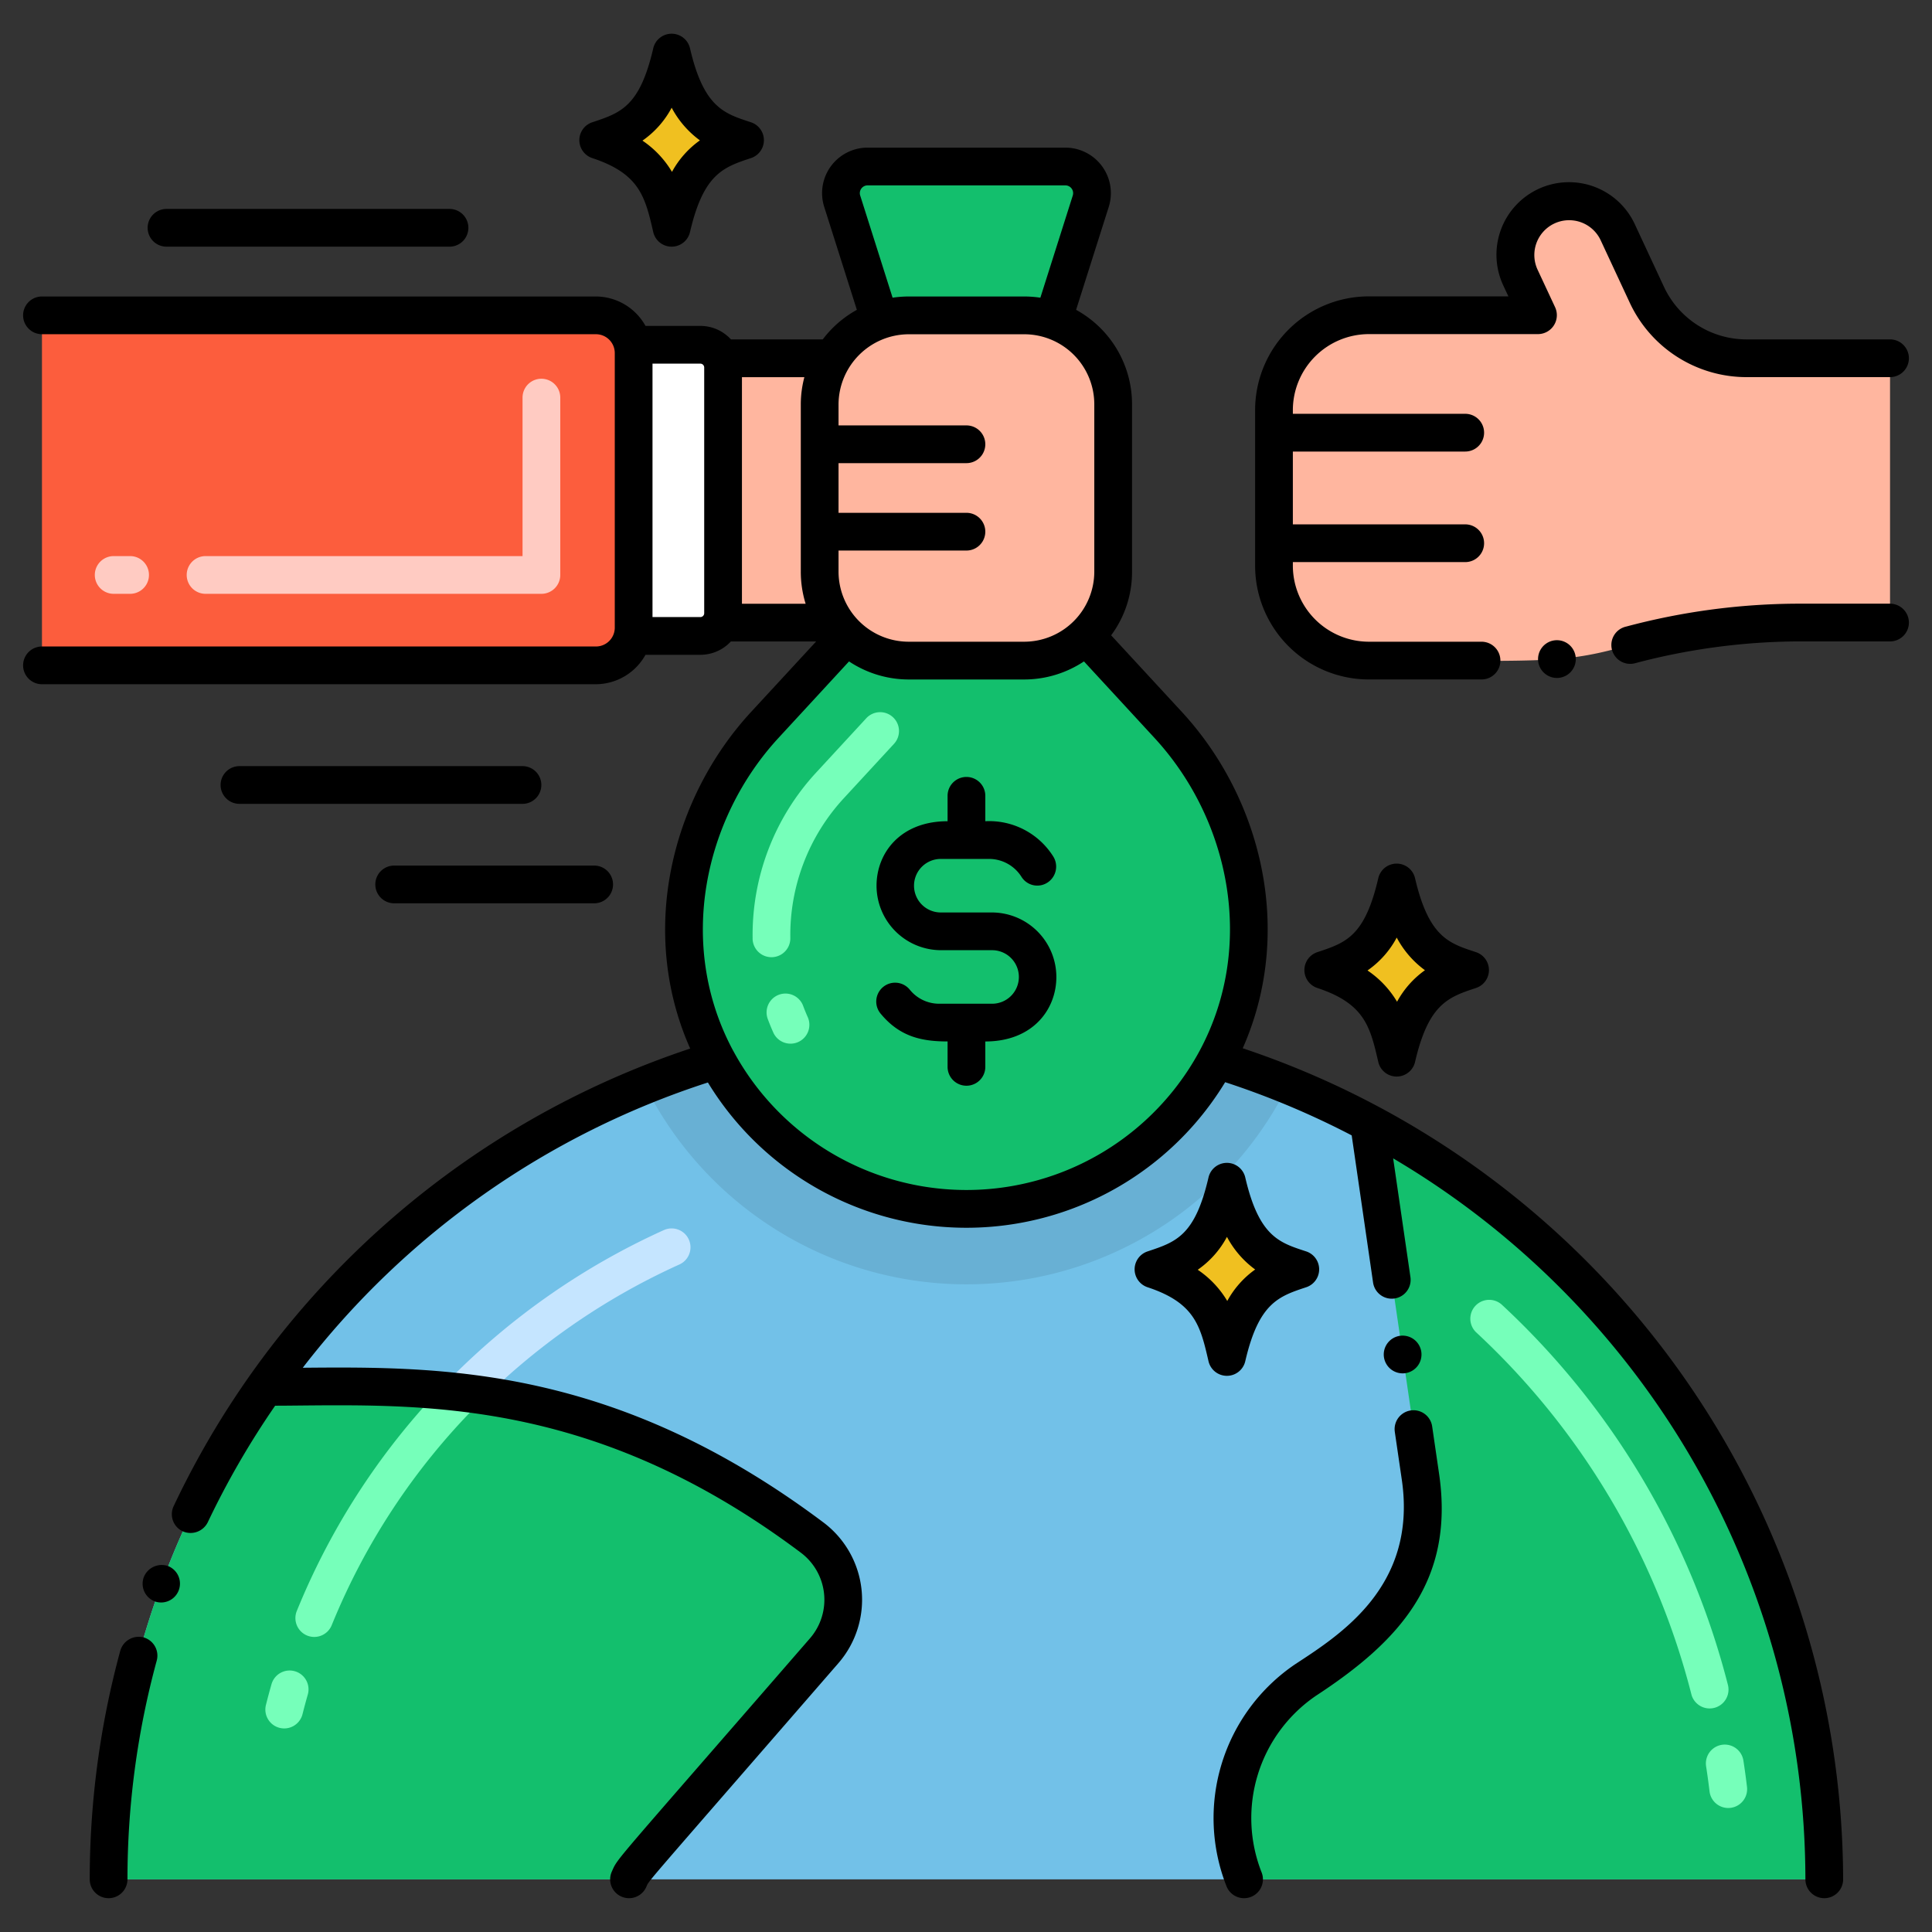
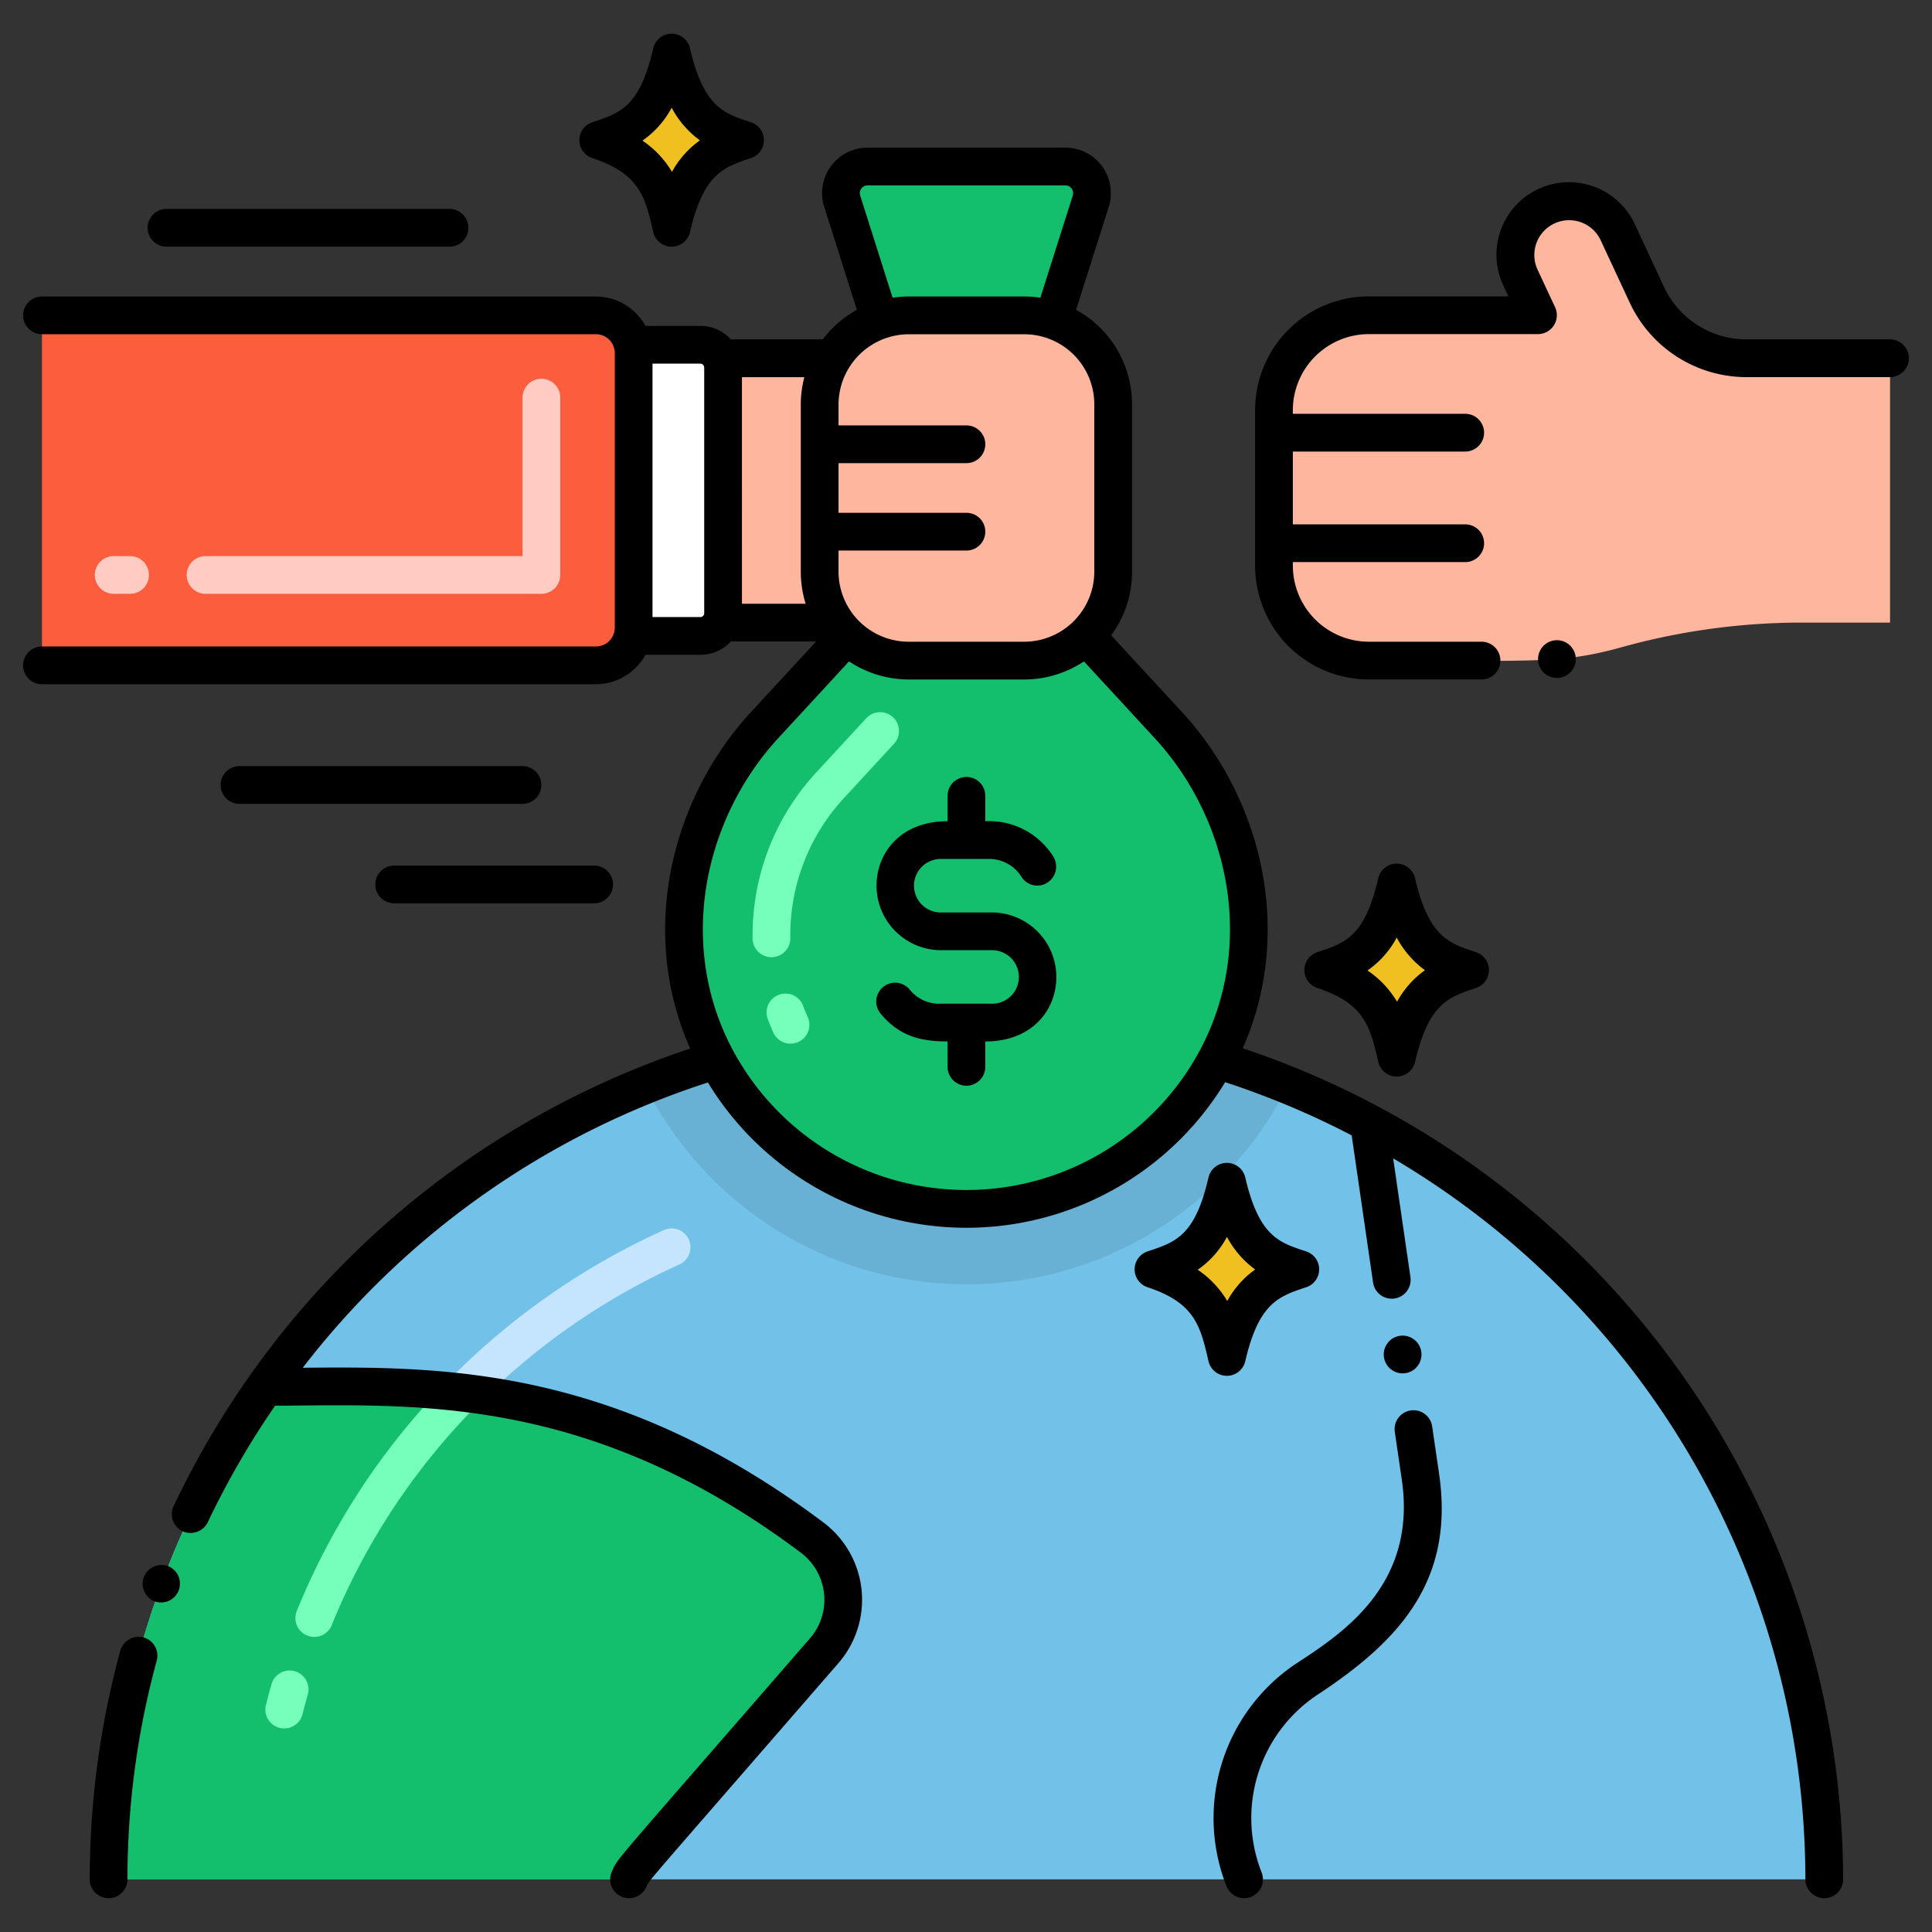
<svg xmlns="http://www.w3.org/2000/svg" height="512" viewBox="0 0 256 256" width="512">
  <rect x="0" y="0" width="256" height="256" fill="#333333" stroke="none" />
  <path d="m95.551 47.474a2.984 2.984 0 0 0 -2.74-1.79h-8.97a5.011 5.011 0 0 1 .12 1.1v36.38a5.011 5.011 0 0 1 -.12 1.1h8.97a3 3 0 0 0 2.73-1.77 2.952 2.952 0 0 0 .27-1.23v-32.58a2.888 2.888 0 0 0 -.26-1.21z" fill="#fff" />
  <path d="m231.392 47.473a14.511 14.511 0 0 1 -13.152-8.38l-3.874-8.308a7.112 7.112 0 0 0 -12.891 6.015l2.322 4.971h-22.431a12.552 12.552 0 0 0 -12.553 12.552v20.659a12.553 12.553 0 0 0 12.552 12.553c21.919 0 25.36.438 33.212-1.693a89.3 89.3 0 0 1 23.379-3.342h12.483v-35.027z" fill="#ffb69f" />
  <path d="m98.721 18.575c-3.723-1.23-7.568-2.3-9.727-11.6-1.988 8.565-5.174 10.1-9.727 11.6 7.426 2.454 8.547 6.517 9.727 11.605 2.035-8.77 5.4-10.175 9.727-11.605z" fill="#f0c020" />
  <path d="m194.8 128.536c-3.723-1.23-7.568-2.305-9.727-11.6-1.988 8.565-5.174 10.1-9.726 11.6 7.426 2.454 8.546 6.517 9.726 11.6 2.027-8.765 5.397-10.17 9.727-11.6z" fill="#f0c020" />
  <path d="m83.841 45.684a5.008 5.008 0 0 0 -4.88-3.9h-73.4v46.38h73.4a4.988 4.988 0 0 0 5-5v-36.38a5.011 5.011 0 0 0 -.12-1.1z" fill="#fc5d3d" />
  <path d="m241.73 249.021h-227.34a113.3 113.3 0 0 1 20.72-65.24l.01-.01a113.217 113.217 0 0 1 50.34-39.971c3.75-1.52 8.51-3.1 9.51-3.35a37.6 37.6 0 0 0 66.19-.04c.63.14 5.35 1.68 9.51 3.37a110.7 110.7 0 0 1 10.72 5.02 113.642 113.642 0 0 1 60.34 100.221z" fill="#72c1e8" />
  <path d="m154.8 96.061-10.92-11.83a11.605 11.605 0 0 1 -8.16 3.3h-15.32a11.641 11.641 0 0 1 -8.16-3.3l-10.91 11.83c-10.61 11.51-14.44 29.43-6.36 44.39a37.6 37.6 0 0 0 66.19-.04c8.08-15.03 4.2-32.89-6.36-44.35z" fill="#13bf6d" />
  <path d="m170.67 143.781a47.587 47.587 0 0 1 -85.21.02c3.75-1.52 8.51-3.1 9.51-3.35a37.6 37.6 0 0 0 66.19-.04c.63.14 5.35 1.68 9.51 3.37z" fill="#68b0d4" />
  <g fill="#13bf6d">
    <path d="m109.2 218.741c-26.75 30.82-25.17 28.79-25.85 30.28h-68.96a113.3 113.3 0 0 1 20.72-65.24l.01-.01c18.53 0 42.94-2.2 72.48 19.95a10.31 10.31 0 0 1 1.6 15.02z" />
-     <path d="m241.73 249.021h-76.88a22.124 22.124 0 0 1 8.16-26.42c4.02-2.72 17.65-10.06 15.23-26.8l-6.85-47a113.642 113.642 0 0 1 60.34 100.22z" />
    <path d="m111.6 26.666 5 15.756a11.6 11.6 0 0 1 3.805-.637h15.316a11.618 11.618 0 0 1 3.817.637l5-15.756a3.534 3.534 0 0 0 -3.369-4.6h-26.202a3.534 3.534 0 0 0 -3.367 4.6z" />
-     <path d="m111.6 26.666 5 15.756a11.6 11.6 0 0 1 3.805-.637h15.316a11.618 11.618 0 0 1 3.817.637l5-15.756a3.534 3.534 0 0 0 -3.369-4.6h-26.202a3.534 3.534 0 0 0 -3.367 4.6z" />
+     <path d="m111.6 26.666 5 15.756a11.6 11.6 0 0 1 3.805-.637h15.316a11.618 11.618 0 0 1 3.817.637l5-15.756h-26.202a3.534 3.534 0 0 0 -3.367 4.6z" />
  </g>
  <path d="m139.531 42.424a11.412 11.412 0 0 0 -3.81-.64h-15.321a11.5 11.5 0 0 0 -3.81.64 11.768 11.768 0 0 0 -6.26 5.05h-14.779a2.888 2.888 0 0 1 .26 1.21v32.58a2.952 2.952 0 0 1 -.27 1.23h15.19a11.949 11.949 0 0 0 1.5 1.74h.01a11.641 11.641 0 0 0 8.16 3.3h15.32a11.808 11.808 0 0 0 11.78-11.78v-22.19a11.766 11.766 0 0 0 -7.97-11.14z" fill="#ffb69f" />
  <path d="m172.3 168.193c-3.723-1.23-7.568-2.305-9.727-11.6-1.988 8.565-5.174 10.1-9.727 11.6 7.426 2.454 8.547 6.517 9.727 11.6 2.027-8.765 5.397-10.17 9.727-11.6z" fill="#f0c020" />
  <path d="m71.739 78.685h-44.5a2.5 2.5 0 0 1 0-5h42v-21a2.5 2.5 0 0 1 5 0v23.5a2.5 2.5 0 0 1 -2.5 2.5zm-54.5 0h-2.176a2.5 2.5 0 0 1 0-5h2.176a2.5 2.5 0 1 1 0 5z" fill="#ffcbc2" />
  <path d="m59.575 186.325a2.5 2.5 0 0 1 -.022-3.536 94.625 94.625 0 0 1 28.41-19.795 2.5 2.5 0 0 1 2.061 4.556 89.635 89.635 0 0 0 -26.914 18.75 2.5 2.5 0 0 1 -3.535.025z" fill="#c5e5ff" />
  <path d="m37.052 228.951a2.5 2.5 0 0 1 -1.814-3.035q.348-1.383.738-2.75a2.5 2.5 0 0 1 4.809 1.371q-.369 1.291-.7 2.6a2.5 2.5 0 0 1 -3.033 1.814zm3.648-12.231a2.5 2.5 0 0 1 -1.372-3.259 93.85 93.85 0 0 1 20.224-30.671 2.5 2.5 0 1 1 3.559 3.512 88.873 88.873 0 0 0 -19.157 29.045 2.5 2.5 0 0 1 -3.254 1.373z" fill="#76ffba" />
-   <path d="m226.516 237.316q-.195-1.639-.448-3.266a2.5 2.5 0 1 1 4.942-.764q.264 1.713.47 3.439a2.5 2.5 0 1 1 -4.964.591zm-2.4-12.817a98.8 98.8 0 0 0 -28.523-47.962 2.5 2.5 0 0 1 3.4-3.665 103.806 103.806 0 0 1 29.965 50.385 2.5 2.5 0 0 1 -4.844 1.242z" fill="#76ffba" />
  <path d="m102.453 136.784q-.4-.9-.734-1.8a2.5 2.5 0 0 1 4.686-1.742q.285.765.619 1.52a2.5 2.5 0 1 1 -4.571 2.026zm-2.726-12.42a31.7 31.7 0 0 1 8.421-22l6.619-7.173a2.5 2.5 0 1 1 3.674 3.391l-6.618 7.173a26.709 26.709 0 0 0 -7.1 18.543 2.5 2.5 0 1 1 -5 .07z" fill="#76ffba" />
  <path d="m78.483 20.949c6.285 2.076 7 5.147 8.075 9.8a2.5 2.5 0 0 0 4.871 0c1.791-7.72 4.427-8.591 8.076-9.8a2.5 2.5 0 0 0 0-4.748c-3.5-1.154-6.243-1.9-8.076-9.8a2.5 2.5 0 0 0 -4.87 0c-1.793 7.72-4.292 8.546-8.076 9.8a2.5 2.5 0 0 0 0 4.748zm10.517-6.676a12.756 12.756 0 0 0 3.742 4.327 12.372 12.372 0 0 0 -3.7 4.173 13 13 0 0 0 -3.914-4.139 12.388 12.388 0 0 0 3.872-4.361z" />
  <path d="m187.5 116.366a2.5 2.5 0 0 0 -4.87 0c-1.792 7.72-4.292 8.546-8.076 9.8a2.5 2.5 0 0 0 0 4.747c6.285 2.077 7 5.147 8.076 9.8a2.5 2.5 0 0 0 4.871 0c1.79-7.719 4.426-8.591 8.075-9.8a2.5 2.5 0 0 0 0-4.748c-3.501-1.157-6.239-1.904-8.076-9.799zm-2.385 16.366a12.982 12.982 0 0 0 -3.914-4.139 12.388 12.388 0 0 0 3.873-4.359 12.756 12.756 0 0 0 3.739 4.325 12.372 12.372 0 0 0 -3.694 4.173z" />
  <path d="m173.08 165.819c-3.505-1.154-6.243-1.9-8.076-9.8a2.5 2.5 0 0 0 -4.87 0c-1.793 7.72-4.292 8.546-8.076 9.8a2.5 2.5 0 0 0 0 4.747c6.285 2.077 7 5.147 8.075 9.8a2.5 2.5 0 0 0 4.872 0c1.79-7.719 4.426-8.591 8.075-9.8a2.5 2.5 0 0 0 0-4.747zm-10.461 6.57a12.982 12.982 0 0 0 -3.914-4.139 12.388 12.388 0 0 0 3.873-4.359 12.756 12.756 0 0 0 3.739 4.325 12.372 12.372 0 0 0 -3.698 4.173z" />
  <path d="m15.94 218.721a115.507 115.507 0 0 0 -4.05 30.3 2.5 2.5 0 0 0 5 0 110.234 110.234 0 0 1 3.88-28.99 2.508 2.508 0 0 0 -1.76-3.07 2.545 2.545 0 0 0 -3.07 1.76z" />
  <path d="m20.53 212.2a2.5 2.5 0 0 0 1.73-4.69 2.551 2.551 0 0 0 -3.21 1.48 2.507 2.507 0 0 0 1.48 3.21z" />
  <path d="m78.96 85.664h-73.399a2.5 2.5 0 1 0 0 5h73.4a7.558 7.558 0 0 0 6.571-3.9h7.28a5.5 5.5 0 0 0 4.03-1.764h11.3l-8.652 9.372c-10.522 11.428-14.936 29.063-8.034 44.568a116.3 116.3 0 0 0 -68.446 60.631 2.5 2.5 0 0 0 1.19 3.33 2.549 2.549 0 0 0 3.33-1.19 111.4 111.4 0 0 1 8.928-15.448c1.079 0 2.17-.014 3.287-.024 17.765-.165 39.878-.372 66.357 19.488a7.8 7.8 0 0 1 1.215 11.371c-26.643 30.687-25.369 28.961-26.244 30.888a2.5 2.5 0 0 0 4.552 2.069c.47-1.036-1.015.823 25.465-29.676a12.81 12.81 0 0 0 -1.992-18.654c-27.62-20.717-50.529-20.659-68.98-20.49a110.766 110.766 0 0 1 53.682-37.8 40.108 40.108 0 0 0 68.54-.04 111.059 111.059 0 0 1 16.766 7.048l2.833 19.5a2.5 2.5 0 0 0 4.951-.72l-2.29-15.734a111.062 111.062 0 0 1 54.625 95.542 2.505 2.505 0 0 0 2.5 2.49h.011a2.5 2.5 0 0 0 2.489-2.5 116.446 116.446 0 0 0 -79.557-110.121c6.785-15.315 2.647-32.919-8.028-44.527l-9.407-10.191a14.071 14.071 0 0 0 2.767-8.428v-22.19a14.261 14.261 0 0 0 -7.412-12.509l4.324-13.633a6.031 6.031 0 0 0 -5.752-7.859h-26.193a6.03 6.03 0 0 0 -5.752 7.859l4.324 13.633a14.321 14.321 0 0 0 -4.522 3.92h-12.161a5.479 5.479 0 0 0 -4.045-1.79h-7.279a7.558 7.558 0 0 0 -6.572-3.9h-73.399a2.5 2.5 0 0 0 0 5h73.4a2.5 2.5 0 0 1 2.5 2.5v36.379a2.5 2.5 0 0 1 -2.501 2.5zm36.007-61.1h26.194a1.032 1.032 0 0 1 .986 1.347l-4.293 13.535a14.889 14.889 0 0 0 -2.133-.16h-15.321a15.089 15.089 0 0 0 -2.127.159l-4.292-13.535a1.032 1.032 0 0 1 .986-1.347zm-3.857 48.386h16.948a2.5 2.5 0 0 0 0-5h-16.948v-6.581h16.948a2.5 2.5 0 0 0 0-5h-16.948v-2.8a9.336 9.336 0 0 1 9.29-9.278h15.316a9.288 9.288 0 0 1 9.284 9.273v22.19a9.3 9.3 0 0 1 -9.281 9.277h-15.319a9.3 9.3 0 0 1 -9.29-9.277zm1.39 14.691a14.318 14.318 0 0 0 7.9 2.394h15.321a14.338 14.338 0 0 0 7.909-2.394l9.33 10.12c10.02 10.853 13.452 27.6 6 41.47a35.106 35.106 0 0 1 -61.79.03l-.01-.01c-7.564-14.05-3.862-30.8 6.01-41.49zm-14.189-37.666h8.273a14.056 14.056 0 0 0 -.474 3.589v22.19a14.284 14.284 0 0 0 .641 4.246h-8.44zm-11.851-1.79h6.351a.51.51 0 0 1 .5.5v32.58a.509.509 0 0 1 -.5.5h-6.351z" />
-   <path d="m252.939 82.491a2.508 2.508 0 0 0 -2.5-2.5h-12.479a89.263 89.263 0 0 0 -22.47 3.03 2.5 2.5 0 1 0 1.239 4.84 85.95 85.95 0 0 1 21.231-2.87h12.479a2.5 2.5 0 0 0 2.5-2.5z" />
  <path d="m181.37 90.031h14.94a2.5 2.5 0 0 0 0-5h-14.94a10.091 10.091 0 0 1 -10.06-10.05v-.5h22.84a2.5 2.5 0 0 0 0-5h-22.84v-9.649h22.84a2.5 2.5 0 0 0 0-5h-22.84v-.511a10.091 10.091 0 0 1 10.06-10.05h22.43a2.509 2.509 0 0 0 2.26-3.56l-2.32-4.97a4.612 4.612 0 1 1 8.36-3.9l3.87 8.31a17.078 17.078 0 0 0 15.42 9.82h19.049a2.5 2.5 0 0 0 0-5h-19.049a12.064 12.064 0 0 1 -10.89-6.93l-3.87-8.31a9.612 9.612 0 1 0 -17.42 8.13l.66 1.41h-18.5a15.073 15.073 0 0 0 -15.06 15.05v20.66a15.073 15.073 0 0 0 15.06 15.05z" />
  <path d="m203.81 87.561a2.5 2.5 0 0 0 4.98-.46 2.5 2.5 0 0 0 -4.98.46z" />
  <path d="m69.231 101.515h-37.5a2.5 2.5 0 0 0 0 5h37.5a2.5 2.5 0 0 0 0-5z" />
  <path d="m22.063 32.685h37.5a2.5 2.5 0 0 0 0-5h-37.5a2.5 2.5 0 1 0 0 5z" />
  <path d="m49.731 117.193a2.5 2.5 0 0 0 2.5 2.5h26.5a2.5 2.5 0 0 0 0-5h-26.5a2.5 2.5 0 0 0 -2.5 2.5z" />
  <path d="m171.6 220.531a24.627 24.627 0 0 0 -9.08 29.41 2.5 2.5 0 0 0 4.65-1.84 19.613 19.613 0 0 1 7.24-23.43c11.052-7.237 18.278-15.183 16.3-29.22l-.94-6.44a2.5 2.5 0 0 0 -4.951.71v.01l.941 6.43c2.006 14.055-8.176 20.448-14.16 24.37z" />
  <path d="m186.22 181.951a2.5 2.5 0 1 0 -2.84-2.12 2.506 2.506 0 0 0 2.84 2.12z" />
  <path d="m124.692 125.906h6.734a3.547 3.547 0 1 1 -.045 7.093h-7.029a5 5 0 0 1 -3.786-1.842 2.5 2.5 0 1 0 -3.84 3.2c2.5 3 5.373 3.641 8.833 3.641v3.366a2.5 2.5 0 0 0 5 0v-3.364c6.271 0 9.414-4.222 9.414-8.546a8.556 8.556 0 0 0 -8.547-8.547h-6.734a3.547 3.547 0 1 1 .045-7.093h6.443a5.081 5.081 0 0 1 4.189 2.4 2.473 2.473 0 0 0 3.436.727 2.527 2.527 0 0 0 .739-3.479 10.026 10.026 0 0 0 -8.985-4.646v-3.366a2.5 2.5 0 0 0 -5 0v3.366c-6.257 0-9.413 4.21-9.413 8.546a8.556 8.556 0 0 0 8.546 8.544z" />
</svg>